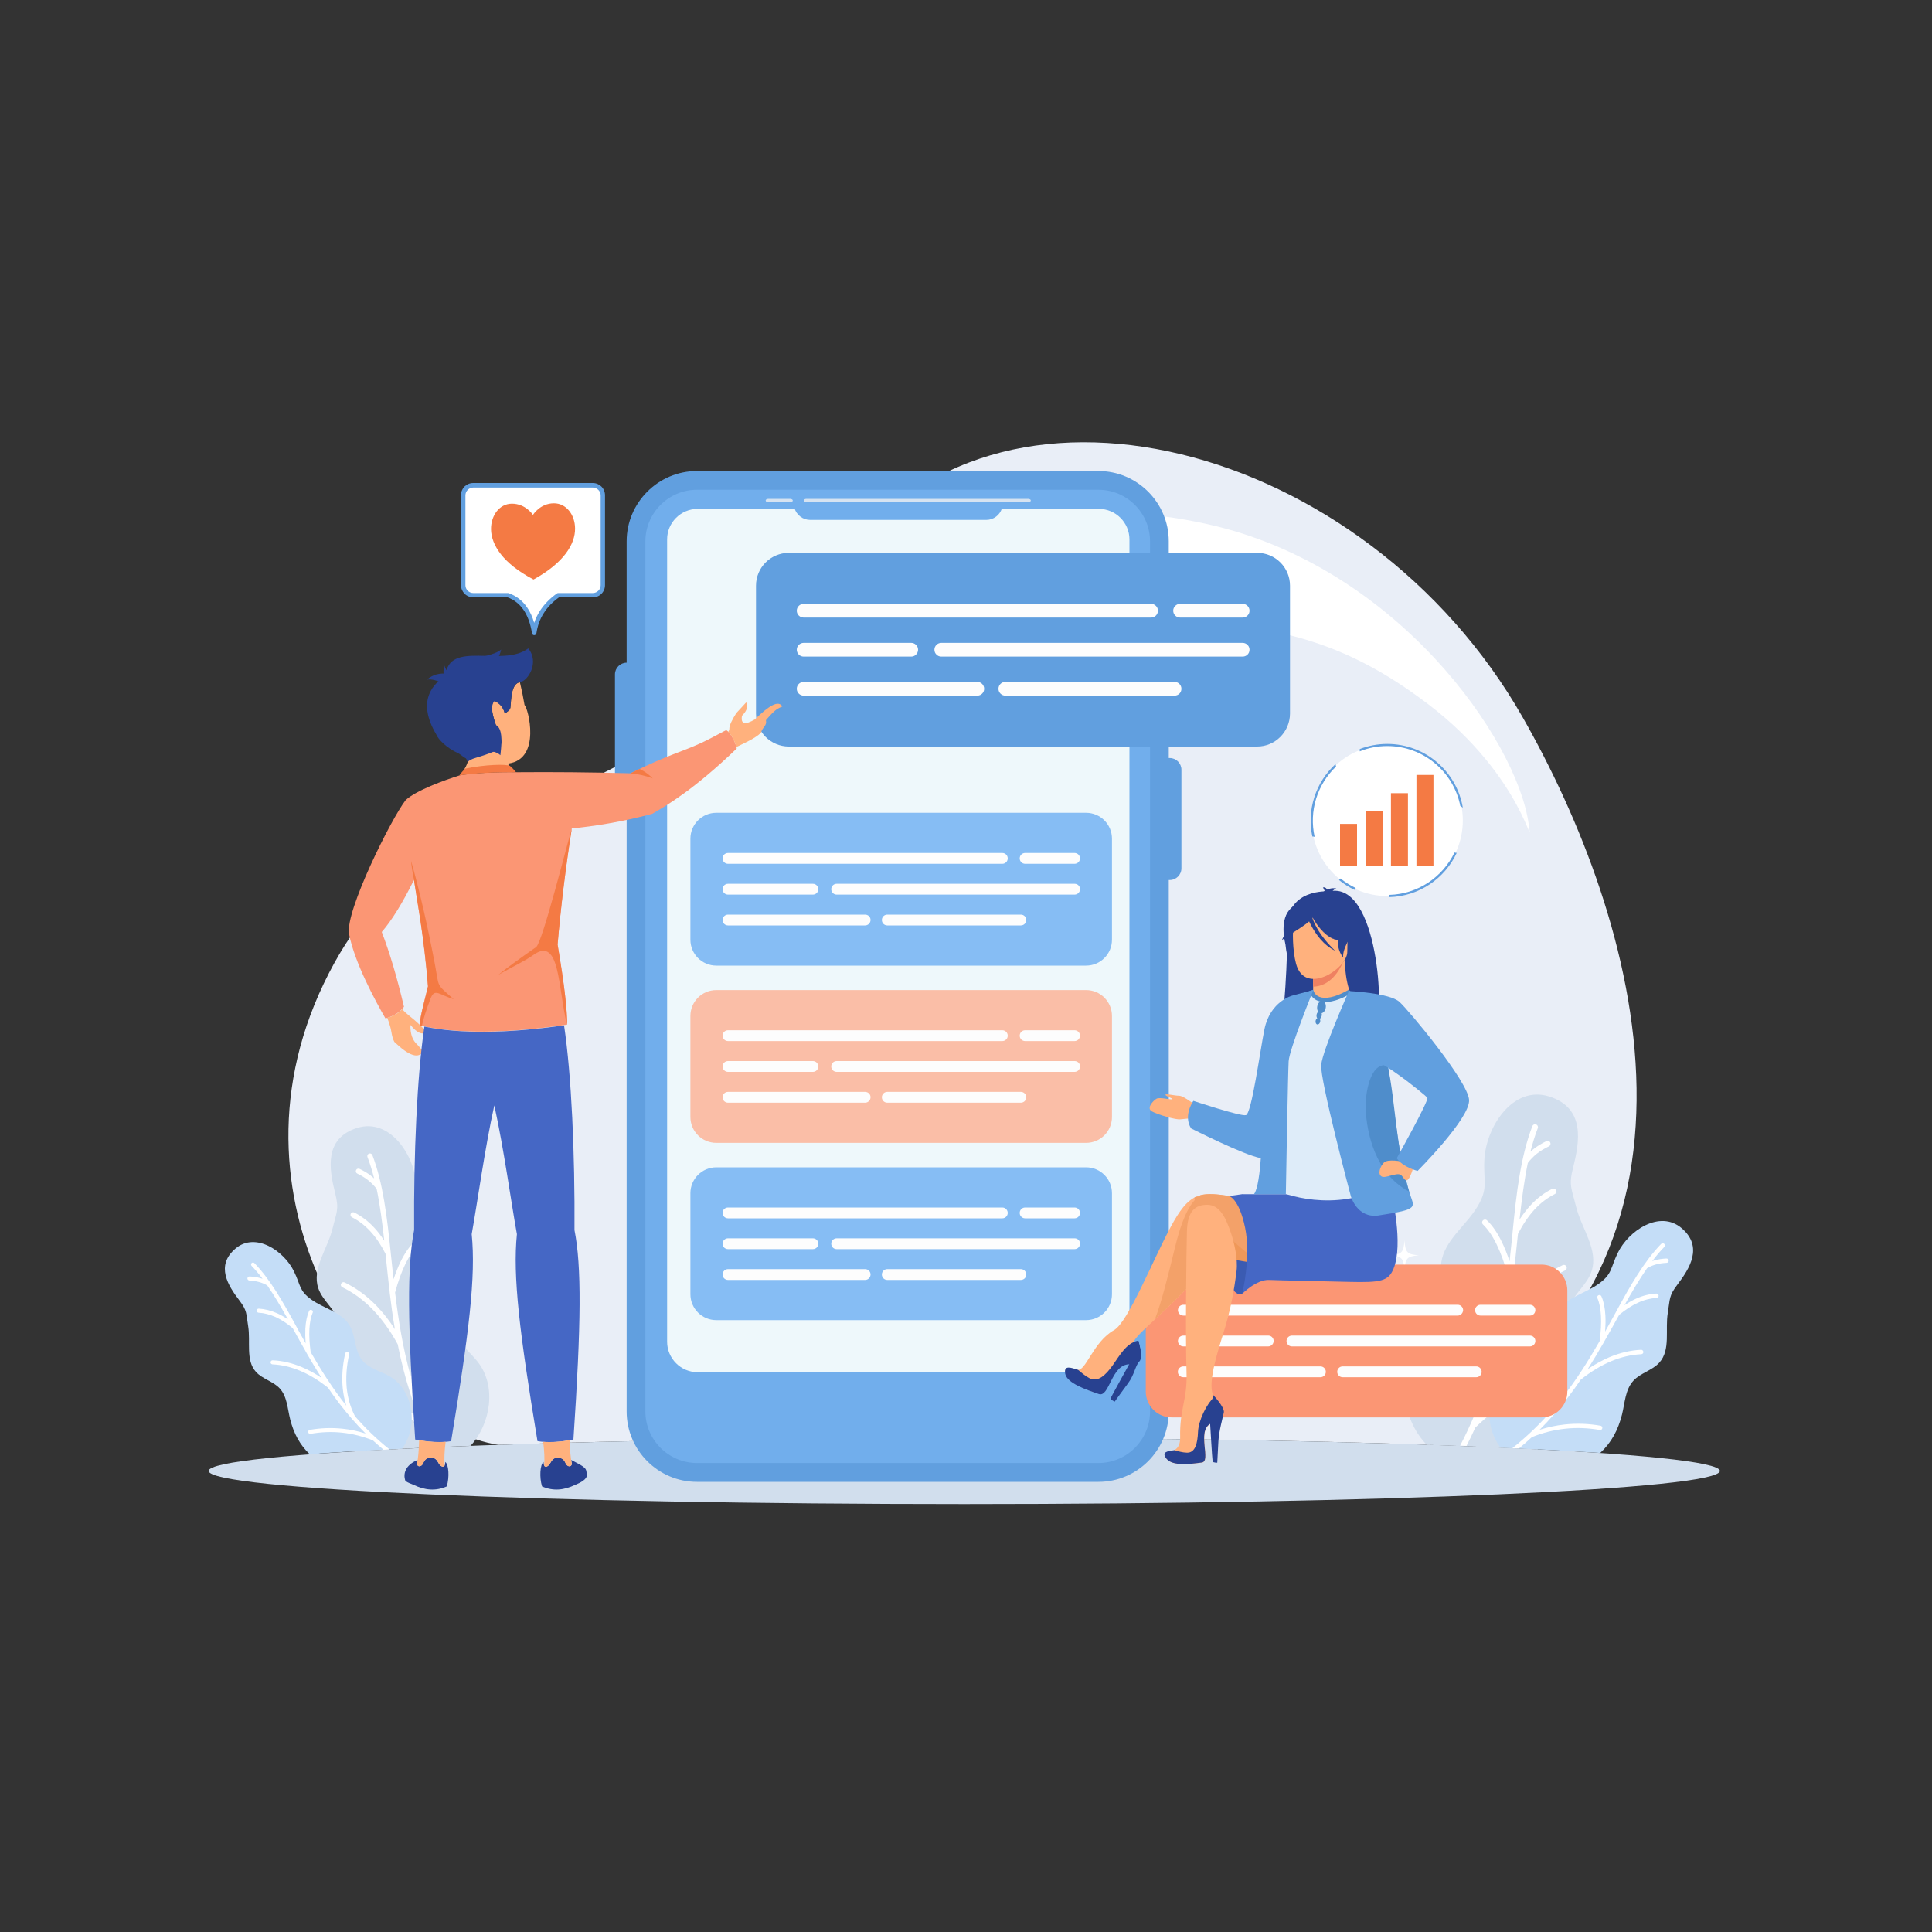
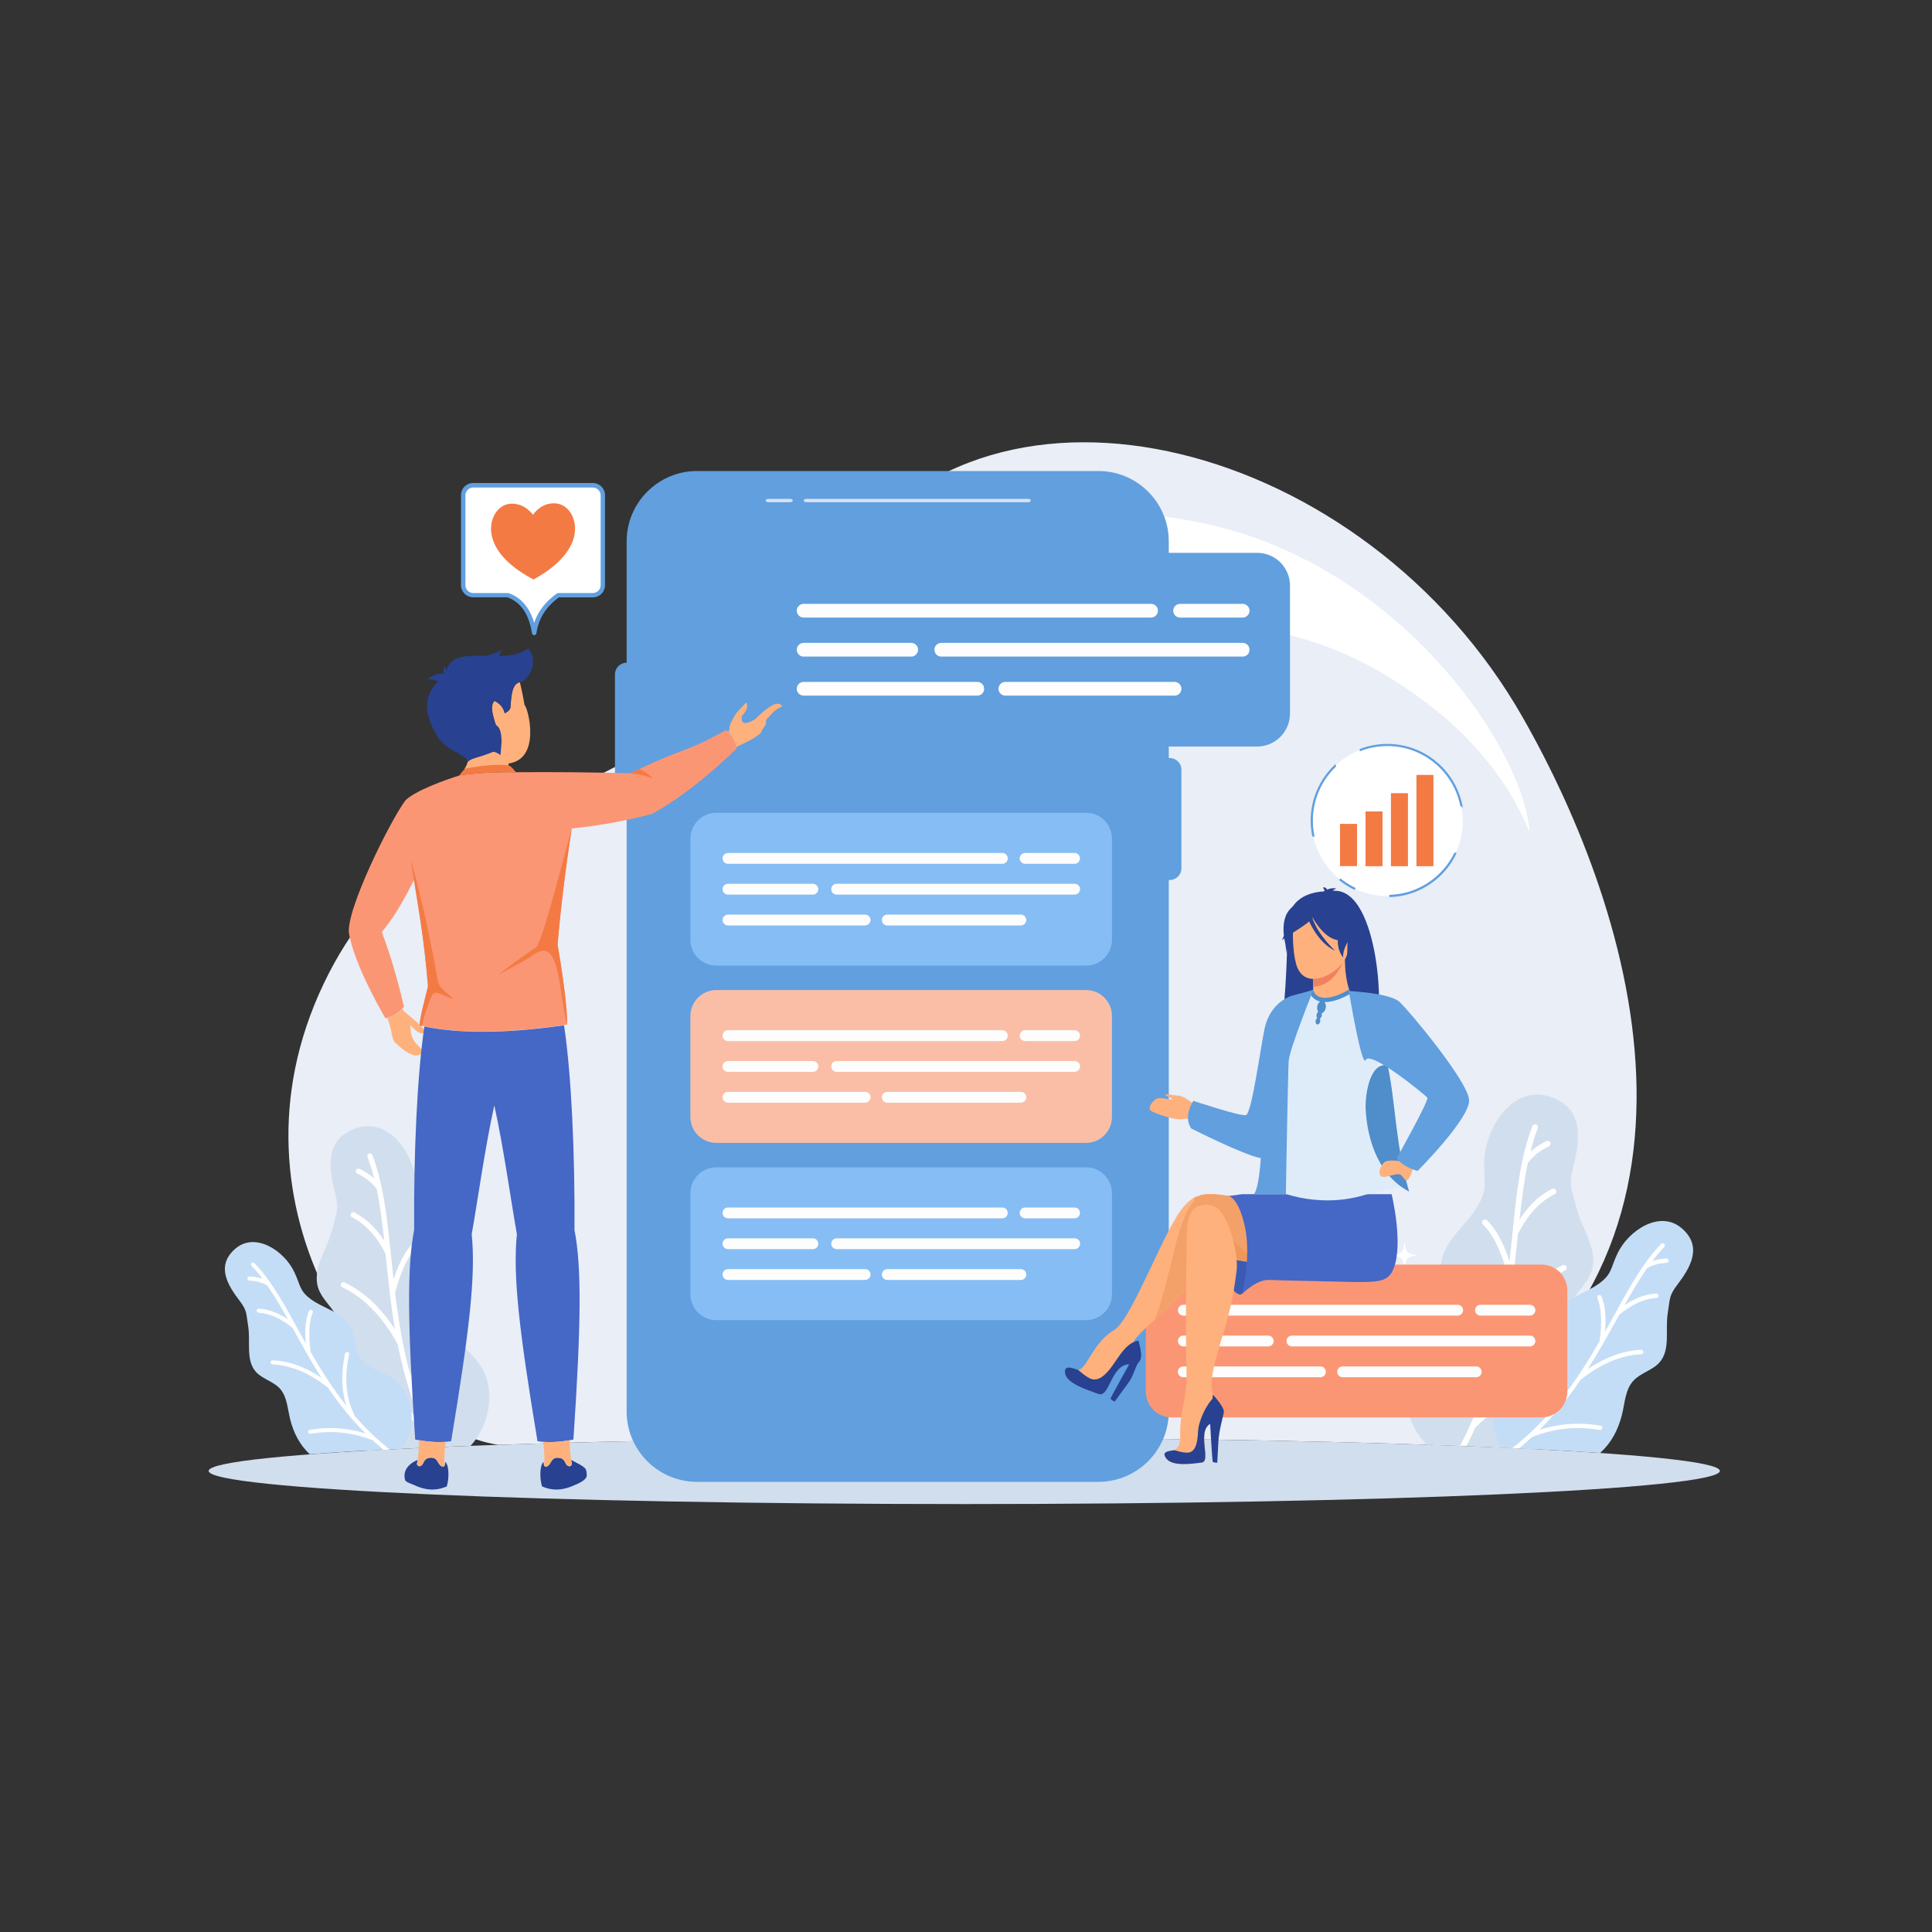
<svg xmlns="http://www.w3.org/2000/svg" enable-background="new 0 0 2000 2000" viewBox="0 0 2000 2000" id="online-survey">
  <rect x="0" y="0" width="2000" height="2000" fill="#333333" stroke="none" />
  <path fill="#e9eef7" fill-rule="evenodd" d="M998.2,1488.4c182,0,349.4,2.7,482.3,7.3c325.2-185.9,212.6-548.2,95.8-753.1    C1413.8,457.3,1029.8,354.8,871,582.4c-215.6,308.9-423.6,201.1-535.8,435.7c-112.3,234.6,58.2,459.5,180.8,477.6    C648.8,1491.1,816.2,1488.4,998.2,1488.4z" clip-rule="evenodd" />
  <path fill="#d1deed" fill-rule="evenodd" d="M998.2,1488.4c432,0,782.2,15.3,782.2,34.3c0,18.9-350.2,34.3-782.2,34.3c-432,0-782.2-15.3-782.2-34.3    C215.9,1503.7,566.2,1488.4,998.2,1488.4z" clip-rule="evenodd" />
  <path fill="#fff" fill-rule="evenodd" d="M1250.5,542.7c195.4,43.5,319.7,223.2,331.9,309.9c5,35.6-4.3-47.7-103.9-123.6    c-89.1-67.8-158.4-80.3-264.4-88.5c-74.9-5.8-153.3-15-147.7-59.7C1070.7,545.6,1124.3,514.6,1250.5,542.7z" clip-rule="evenodd" />
  <path fill="#d1deed" fill-rule="evenodd" d="M494.3,1409.5c-8.9-11.2-21.5-20.4-25.2-34.2c-4.3-16.3,5.2-33.5,2.9-50.2c-3-21-23.2-34.6-34.2-52.8    c-10.8-17.8-5.7-23.8-6.7-44.5c-1.5-31.3-27.1-70.8-61.3-60.2c-34.7,10.8-29,43-22.9,67.3c4.4,17.3,1.5,19.8-2.7,37.1    c-5.1,20.9-21.6,41.1-14.7,61.6c4.3,12.6,16.6,21.1,21.1,33.7c5.1,14.2-1.1,29.6-3.4,44.5c-5,31.4,2.2,57.5,25,83.4    c2.5,2.3,5,4.5,7.6,6.5c31.9-1.8,67.9-3.5,107.3-5l0.3-0.3C508.1,1473.6,514.3,1434.5,494.3,1409.5z" clip-rule="evenodd" />
  <path fill="#fff" fill-rule="evenodd" d="M385.5,1195.8c-0.5-1.4-2.1-2.1-3.5-1.6c-1.4,0.5-2.1,2.1-1.6,3.5c2.7,7.1,5,14.5,6.9,22.2    c-0.8-0.7-1.6-1.4-2.4-2.1c-3.7-3-8-5.6-12.7-7.8c-1.4-0.6-3-0.1-3.6,1.3c-0.6,1.4-0.1,3,1.3,3.6c4.3,2.1,8.2,4.4,11.6,7.2    c3.2,2.6,6,5.5,8.4,8.6c3.5,16.7,5.8,34.8,7.9,53.7c-3.2-4.9-6.6-9.4-10.2-13.3c-6.3-6.8-13.2-12.1-20.8-15.9    c-1.4-0.7-3-0.1-3.7,1.2c-0.7,1.4-0.1,3,1.2,3.7c7,3.5,13.4,8.4,19.2,14.7c5.8,6.3,11,14,15.6,23.1l0.5,5.1    c1.2,11.3,2.4,22.9,3.8,34.8c0,0.1,0,0.2,0,0.3c1.5,12.4,3.2,25,5.4,37.9c-5.9-9.2-12.3-17.2-19.1-24.3    c-10-10.3-21-18.3-32.9-24.1c-1.4-0.7-3-0.1-3.7,1.3c-0.7,1.4-0.1,3,1.3,3.7c11.4,5.5,21.8,13.1,31.4,23    c9.5,9.8,18.2,21.8,25.9,36c3.4,17,7.7,34.4,13.4,51.9l0,0l0,0.1v0c2.8,8.6,5.9,17.3,9.5,25.9c-8.3-7.1-17.1-13.3-26.4-18.5    c-13-7.2-26.9-12.6-41.9-16c-1.5-0.3-2.9,0.6-3.3,2.1c-0.3,1.5,0.6,3,2.1,3.3c14.4,3.3,27.9,8.5,40.4,15.5    c12.4,6.9,23.9,15.6,34.4,26c2.4,5.4,5,10.8,7.8,16.2l6-0.3c-9.7-18.7-17.3-37.3-23.3-55.7c-1-13.4,0.6-26.8,4.8-40.1    c4.3-13.6,11.2-27.1,20.9-40.7c0.9-1.2,0.6-2.9-0.7-3.8c-1.2-0.9-2.9-0.6-3.8,0.7c-10,14.1-17.2,28.2-21.6,42.3    c-2.5,8-4.1,16-4.9,24c-8.2-29.7-12.8-58.8-16.1-86.5c3.2-11.8,6.8-21.7,10.8-29.8c3.9-8.1,8.2-14.3,12.9-18.7    c1.1-1,1.1-2.8,0.1-3.9c-1-1.1-2.8-1.1-3.9-0.1c-5.1,4.9-9.8,11.6-14.1,20.3c-2.6,5.4-5.1,11.6-7.4,18.5    c-0.8-7.3-1.5-14.5-2.3-21.6l-0.6-5.5c0-0.1,0-0.2,0-0.3C400.6,1259.2,396.6,1224.9,385.5,1195.8z" clip-rule="evenodd" />
  <path fill="#c4ddf7" fill-rule="evenodd" d="M402.4,1424.2c-9.5-5.1-21-7.8-27.7-16.4c-7.9-10.1-6.3-24.8-12.9-35.8c-8.3-13.8-26.4-17.3-39.5-26.7    c-12.8-9.2-11-14.9-17.9-29c-10.3-21.4-39.9-41.3-60.6-23.8c-21,17.8-7.5,38.6,4,53.7c8.2,10.8,6.9,13.3,9.1,26.7    c2.6,16.1-2.8,35.1,8,47.2c6.7,7.5,17.9,9.8,24.7,17.2c7.7,8.4,8,21,10.8,32c3.7,14.7,10.1,26.5,20.2,36.1    c27.4-2.1,59.5-4,95.8-5.8c2.8-4,5-8.3,6.7-12.9C431.1,1464.8,423.8,1435.7,402.4,1424.2z" clip-rule="evenodd" />
  <path fill="#fff" fill-rule="evenodd" d="M263.4,1307.6c-0.8-0.8-2.1-0.8-2.9-0.1c-0.8,0.8-0.8,2.1-0.1,2.9c4,4.1,7.8,8.6,11.4,13.4    c-0.8-0.3-1.5-0.5-2.3-0.7c-3.5-1-7.2-1.5-11.2-1.7c-1.1,0-2.1,0.9-2.2,2c0,1.1,0.9,2.1,2,2.2c3.6,0.1,7,0.7,10.2,1.6    c3,0.8,5.8,2,8.4,3.5c7.4,10.6,14.3,22.5,21.4,35.1c-3.7-2.5-7.4-4.6-11-6.2c-6.4-2.9-12.8-4.5-19.2-4.9c-1.1-0.1-2.1,0.8-2.2,2    c-0.1,1.1,0.8,2.1,1.9,2.2c5.9,0.3,11.8,1.9,17.7,4.5c5.9,2.7,11.8,6.5,17.7,11.5l1.9,3.4c4.2,7.5,8.4,15.3,12.9,23.1    c0,0.1,0.1,0.2,0.1,0.2c4.7,8.2,9.7,16.5,15,24.8c-6.8-4.6-13.7-8.4-20.5-11.2c-10-4.2-20.1-6.6-30.1-7c-1.1-0.1-2.1,0.8-2.2,2    c-0.1,1.1,0.8,2.1,2,2.2c9.5,0.4,19.1,2.7,28.7,6.7c9.5,4,19.1,9.8,28.7,17.4c7.4,10.9,15.5,21.7,24.7,32.2l0,0l0,0l0,0    c4.5,5.2,9.3,10.3,14.3,15.3c-7.9-2.5-15.9-4.2-23.9-5c-11.2-1.2-22.5-0.8-33.9,1.2c-1.1,0.2-1.9,1.3-1.7,2.4    c0.2,1.1,1.3,1.9,2.4,1.7c11.1-1.9,22-2.4,32.8-1.2c10.7,1.1,21.2,3.8,31.7,7.9c3.6,3.3,7.4,6.6,11.2,9.8l6.2-0.3    c-13.6-10.9-25.4-22.4-35.8-34.4c-4.7-9-7.5-18.8-8.6-29.4c-1-10.7-0.2-22.2,2.5-34.6c0.2-1.1-0.5-2.2-1.6-2.5    c-1.1-0.2-2.2,0.5-2.5,1.6c-2.8,12.8-3.6,24.7-2.5,35.8c0.6,6.3,1.9,12.4,3.7,18.2c-14.5-18.3-26.3-37.2-36.9-55.5    c-1.2-9.1-1.7-17.1-1.3-24c0.4-6.8,1.5-12.4,3.4-16.9c0.5-1,0-2.3-1.1-2.7c-1-0.5-2.3,0-2.7,1.1c-2.1,4.9-3.4,11-3.8,18.3    c-0.2,4.5-0.1,9.6,0.3,15.1c-2.7-4.9-5.4-9.7-8-14.4l-2-3.7c0-0.1-0.1-0.1-0.1-0.2C292.7,1347.3,279.8,1324.6,263.4,1307.6z" clip-rule="evenodd" />
  <path fill="#d1deed" fill-rule="evenodd" d="M1467.6,1398.9c9.7-12.2,23.4-22.3,27.5-37.3c4.7-17.8-5.7-36.5-3.1-54.7c3.3-22.9,25.3-37.8,37.3-57.6    c11.7-19.4,6.2-25.9,7.3-48.6c1.6-34.2,29.6-77.3,66.9-65.7c37.9,11.8,31.7,47,25,73.5c-4.8,18.9-1.6,21.6,3,40.5    c5.6,22.8,23.6,44.9,16,67.2c-4.6,13.8-18.2,23.1-23,36.8c-5.5,15.5,1.2,32.3,3.7,48.6c5.4,34.3-2.4,62.7-27.2,91    c-3,2.9-6.2,5.5-9.4,7.9c-34.4-1.8-72.8-3.4-114.6-4.8c-0.6-0.6-1.1-1.2-1.7-1.8C1452.5,1468.9,1445.7,1426.2,1467.6,1398.9z" clip-rule="evenodd" />
  <path fill="#fff" fill-rule="evenodd" d="M1586.3,1165.7c0.6-1.5,2.3-2.3,3.9-1.7c1.5,0.6,2.3,2.3,1.7,3.9c-3,7.7-5.4,15.8-7.6,24.3    c0.9-0.8,1.7-1.5,2.7-2.3c4.1-3.3,8.7-6.1,13.8-8.6c1.5-0.7,3.3-0.1,4,1.4c0.7,1.5,0.1,3.3-1.4,4c-4.7,2.2-9,4.8-12.7,7.8    c-3.5,2.8-6.5,6-9.1,9.4c-3.8,18.3-6.3,37.9-8.6,58.6c3.5-5.4,7.2-10.2,11.1-14.5c6.8-7.4,14.4-13.2,22.7-17.3    c1.5-0.7,3.3-0.1,4,1.4c0.7,1.5,0.1,3.3-1.3,4c-7.6,3.8-14.6,9.1-21,16c-6.3,6.9-12,15.3-17.1,25.2l-0.6,5.6    c-1.3,12.3-2.6,25-4.1,37.9c0,0.1,0,0.3,0,0.4c-1.6,13.5-3.5,27.3-5.9,41.3c6.5-10,13.4-18.8,20.9-26.5    c10.9-11.2,22.9-20,35.9-26.3c1.5-0.7,3.3-0.1,4,1.4c0.7,1.5,0.1,3.3-1.4,4c-12.4,6-23.8,14.3-34.2,25.1    c-10.4,10.7-19.8,23.8-28.3,39.2c-3.7,18.6-8.4,37.5-14.6,56.7l0,0l0,0.1l0,0c-3.1,9.4-6.5,18.8-10.3,28.3    c9.1-7.8,18.7-14.5,28.9-20.2c14.2-7.9,29.4-13.7,45.7-17.5c1.6-0.4,3.2,0.6,3.6,2.2c0.4,1.6-0.6,3.2-2.2,3.6    c-15.8,3.7-30.5,9.3-44.1,16.9c-13.5,7.5-26,17-37.5,28.4c-2.8,6.3-5.9,12.6-9.1,18.9l-6.6-0.3c10.9-20.8,19.4-41.5,26.1-62    c1.1-14.6-0.6-29.2-5.2-43.8c-4.6-14.8-12.2-29.6-22.8-44.5c-1-1.3-0.6-3.2,0.7-4.2c1.3-1,3.2-0.6,4.2,0.7    c10.9,15.4,18.7,30.7,23.6,46.1c2.8,8.7,4.5,17.5,5.3,26.2c9-32.4,14-64.1,17.6-94.4c-3.5-12.8-7.4-23.7-11.8-32.6    c-4.3-8.8-9-15.6-14-20.4c-1.2-1.1-1.3-3-0.1-4.2c1.1-1.2,3-1.3,4.2-0.1c5.6,5.3,10.7,12.7,15.3,22.2c2.9,5.9,5.6,12.6,8.1,20.2    c0.9-8,1.7-15.9,2.5-23.6l0.6-6c0-0.1,0-0.2,0-0.3C1569.8,1234.9,1574.1,1197.5,1586.3,1165.7z" clip-rule="evenodd" />
-   <path fill="#c4ddf7" fill-rule="evenodd" d="M1567.8,1414.9c10.4-5.6,22.9-8.6,30.2-17.9c8.6-11,6.8-27.1,14-39c9.1-15,28.9-18.8,43.1-29.1    c13.9-10,12-16.2,19.5-31.7c11.2-23.3,43.5-45,66.1-25.9c22.9,19.4,8.2,42.1-4.3,58.6c-8.9,11.7-7.5,14.5-9.9,29.1    c-2.9,17.6,3.1,38.3-8.7,51.5c-7.3,8.2-19.5,10.7-26.9,18.8c-8.5,9.2-8.8,22.9-11.8,35c-4.1,16.3-11.2,29.3-22.6,39.8    c-29.9-2-64.6-3.9-103.3-5.6c-3.4-4.6-6.2-9.8-8.1-15.2C1536.5,1459.3,1544.4,1427.5,1567.8,1414.9z" clip-rule="evenodd" />
+   <path fill="#c4ddf7" fill-rule="evenodd" d="M1567.8,1414.9c10.4-5.6,22.9-8.6,30.2-17.9c8.6-11,6.8-27.1,14-39c9.1-15,28.9-18.8,43.1-29.1    c13.9-10,12-16.2,19.5-31.7c11.2-23.3,43.5-45,66.1-25.9c22.9,19.4,8.2,42.1-4.3,58.6c-8.9,11.7-7.5,14.5-9.9,29.1    c-2.9,17.6,3.1,38.3-8.7,51.5c-7.3,8.2-19.5,10.7-26.9,18.8c-8.5,9.2-8.8,22.9-11.8,35c-4.1,16.3-11.2,29.3-22.6,39.8    c-29.9-2-64.6-3.9-103.3-5.6C1536.5,1459.3,1544.4,1427.5,1567.8,1414.9z" clip-rule="evenodd" />
  <path fill="#fff" fill-rule="evenodd" d="M1719.6 1287.7c.9-.9 2.3-.9 3.2-.1.9.9.9 2.3.1 3.2-4.4 4.5-8.5 9.4-12.5 14.7.8-.3 1.7-.5 2.5-.8 3.8-1.1 7.9-1.7 12.2-1.9 1.2 0 2.3.9 2.3 2.2 0 1.2-.9 2.3-2.2 2.3-4 .2-7.7.7-11.1 1.7-3.3.9-6.3 2.2-9.1 3.9-8.1 11.6-15.6 24.5-23.4 38.3 4-2.7 8-5 12-6.8 7-3.2 14-4.9 21-5.3 1.2-.1 2.3.9 2.4 2.1.1 1.2-.9 2.3-2.1 2.4-6.4.4-12.9 2-19.3 5-6.4 2.9-12.9 7.1-19.4 12.5l-2.1 3.7c-4.5 8.2-9.2 16.7-14.1 25.2 0 .1-.1.2-.1.2-5.1 8.9-10.5 18-16.3 27.1 7.5-5 14.9-9.1 22.4-12.3 10.9-4.6 21.9-7.2 32.8-7.7 1.2-.1 2.3.9 2.4 2.2.1 1.3-.9 2.3-2.2 2.4-10.4.5-20.8 2.9-31.3 7.3-10.4 4.4-20.9 10.7-31.3 19-8.1 11.9-17 23.7-27 35.2l0 0 0 0 0 0c-4.9 5.6-10.1 11.2-15.6 16.7 8.6-2.7 17.3-4.6 26.1-5.5 12.2-1.3 24.6-.9 37 1.3 1.2.2 2.1 1.4 1.8 2.6-.2 1.2-1.4 2.1-2.6 1.8-12.1-2.1-24-2.6-35.7-1.3-11.6 1.2-23.2 4.1-34.6 8.7-4.3 4-8.7 7.8-13.4 11.7l-6.8-.3c15.3-12.1 28.6-25.1 40.3-38.5 5.1-9.8 8.2-20.5 9.4-32 1.1-11.7.2-24.3-2.7-37.7-.3-1.2.5-2.4 1.7-2.7 1.2-.3 2.4.5 2.7 1.7 3 13.9 4 27 2.8 39.1-.7 6.9-2 13.5-4.1 19.9 15.9-19.9 28.7-40.5 40.2-60.5 1.4-10 1.8-18.7 1.4-26.2-.4-7.4-1.6-13.6-3.7-18.4-.5-1.1 0-2.5 1.2-3 1.1-.5 2.5 0 3 1.2 2.3 5.3 3.7 12 4.1 20 .3 5 .1 10.4-.3 16.5 3-5.3 5.9-10.6 8.7-15.7l2.2-4c0-.1.1-.1.1-.2C1687.6 1331 1701.7 1306.2 1719.6 1287.7zM941.4 667.9c-2.8 38.4-8.5 43.7-45.1 46.7 36.6 3 42.3 8.3 45.1 46.7 2.8-38.4 8.5-43.7 45.1-46.7C949.9 711.6 944.2 706.3 941.4 667.9L941.4 667.9zM1090.3 769.3c-1.5 20.5-4.5 23.3-24.1 24.9 19.6 1.6 22.6 4.4 24.1 24.9 1.5-20.5 4.5-23.3 24.1-24.9C1094.8 792.6 1091.8 789.8 1090.3 769.3L1090.3 769.3zM1025.1 611.4c-1.5 20.8-4.6 23.6-24.4 25.2 19.8 1.6 22.9 4.5 24.4 25.2 1.5-20.8 4.6-23.6 24.4-25.2C1029.7 635 1026.6 632.2 1025.1 611.4zM887.4 1297.9c2.3 31.1 6.9 35.4 36.5 37.8-29.7 2.4-34.3 6.7-36.5 37.8-2.3-31.1-6.9-35.4-36.5-37.8C880.5 1333.3 885.1 1329.1 887.4 1297.9L887.4 1297.9zM766.7 1380c1.2 16.6 3.7 18.9 19.5 20.2-15.8 1.3-18.3 3.6-19.5 20.2-1.2-16.6-3.7-18.9-19.5-20.2C763.1 1398.9 765.5 1396.6 766.7 1380L766.7 1380zM819.6 1252.1c1.2 16.8 3.7 19.2 19.8 20.5-16 1.3-18.5 3.6-19.8 20.5-1.2-16.8-3.7-19.2-19.8-20.5C815.9 1271.3 818.4 1268.9 819.6 1252.1zM1361.5 1221.2c-1.7 23.8-5.3 27.1-28 29 22.7 1.8 26.2 5.1 28 29 1.7-23.8 5.3-27.1 28-29C1366.8 1248.3 1363.3 1245 1361.5 1221.2L1361.5 1221.2zM1453.9 1284c-.9 12.7-2.8 14.5-14.9 15.5 12.1 1 14 2.7 14.9 15.5.9-12.7 2.8-14.5 14.9-15.5C1456.7 1298.5 1454.8 1296.8 1453.9 1284L1453.9 1284zM1413.4 1186.1c-.9 12.9-2.8 14.7-15.1 15.7 12.3 1 14.2 2.8 15.1 15.7.9-12.9 2.8-14.7 15.1-15.7C1416.3 1200.8 1414.4 1199 1413.4 1186.1z" clip-rule="evenodd" />
  <g>
    <path fill="#619fdf" fill-rule="evenodd" d="M1137.1,487.6H721.5c-40.1,0-72.8,32.7-72.8,72.8V686h0l0,0c-6.6,0-12.1,5.4-12.1,12.1v102.2    c0,6.6,5.4,12.1,12.1,12.1l0,0h0v648.8c0,40.1,32.7,72.8,72.8,72.8h415.6c40.1,0,72.8-32.7,72.8-72.8V911c0.3,0,0.7,0,1,0l0,0    c6.6,0,12.1-5.4,12.1-12.1V796.8c0-6.6-5.4-12.1-12.1-12.1l0,0c-0.3,0-0.7,0-1,0v-34.8c0.3,0,0.7,0,1,0l0,0    c6.6,0,12.1-5.4,12.1-12.1V635.7c0-6.6-5.4-12.1-12.1-12.1l0,0c-0.3,0-0.7,0-1,0v-63.3C1209.9,520.3,1177.2,487.6,1137.1,487.6z" clip-rule="evenodd" />
-     <path fill="#71aeec" fill-rule="evenodd" d="M1137.1,507H721.5c-29.4,0-53.4,24-53.4,53.4v900.7c0,29.4,24,53.4,53.4,53.4h415.6c29.4,0,53.4-24,53.4-53.4    V560.4C1190.5,531,1166.5,507,1137.1,507z" clip-rule="evenodd" />
-     <path fill="#eef8fb" fill-rule="evenodd" d="M1137.7,526.8c-136.3,0-279.3,0-415.6,0c-17.3,0-31.5,14.2-31.5,31.5V1389c0,17.3,14.2,31.5,31.5,31.5h415.6    c17.3,0,31.5-14.2,31.5-31.5V558.3C1169.1,541,1155,526.8,1137.7,526.8z" clip-rule="evenodd" />
    <path fill="#d6e3f1" fill-rule="evenodd" d="M834.8,516.4h229.5c1.6,0,2.8,0.8,2.8,1.7v0c0,1-1.3,1.8-2.8,1.8H834.8c-1.6,0-2.8-0.8-2.8-1.8v0    C832,517.2,833.3,516.4,834.8,516.4L834.8,516.4z M817.9,516.4h-22.5c-1.6,0-2.8,0.8-2.8,1.7v0c0,1,1.3,1.8,2.8,1.8h22.5    c1.6,0,2.8-0.8,2.8-1.8v0C820.7,517.2,819.4,516.4,817.9,516.4z" clip-rule="evenodd" />
-     <path fill="#71aeec" fill-rule="evenodd" d="M1037.2,526.2H822.5c2.1,6.9,8.6,12,16.2,12H1021C1028.6,538.2,1035.1,533.1,1037.2,526.2z" clip-rule="evenodd" />
  </g>
  <g>
    <path fill="#fb9674" fill-rule="evenodd" d="M1595.7,1467.3c-87.9,0-223.7,0-382.8,0c-14.8,0-26.8-12-26.8-26.8l0-104.6c0-14.8,12-26.8,26.8-26.8h382.8    c14.8,0,26.8,12,26.8,26.8v104.6C1622.5,1455.3,1610.5,1467.3,1595.7,1467.3z" clip-rule="evenodd" />
    <path fill="#fdfdfd" fill-rule="evenodd" d="M1583.8,1361.9h-51.2c-3.1,0-5.6-2.5-5.6-5.6c0-3.1,2.5-5.6,5.6-5.6l51.2,0c3.1,0,5.6,2.5,5.6,5.6    C1589.4,1359.4,1586.9,1361.9,1583.8,1361.9L1583.8,1361.9z M1366.9,1425.7h-142c-3.1,0-5.6-2.5-5.6-5.6c0-3.1,2.5-5.6,5.6-5.6    h142c3.1,0,5.6,2.5,5.6,5.6C1372.5,1423.2,1370,1425.7,1366.9,1425.7L1366.9,1425.7z M1528.2,1425.7h-138.3    c-3.1,0-5.6-2.5-5.6-5.6c0-3.1,2.5-5.6,5.6-5.6h138.3c3.1,0,5.6,2.5,5.6,5.6C1533.8,1423.2,1531.3,1425.7,1528.2,1425.7    L1528.2,1425.7z M1312.9,1393.8h-87.9c-3.1,0-5.6-2.5-5.6-5.6c0-3.1,2.5-5.6,5.6-5.6h87.9c3.1,0,5.6,2.5,5.6,5.6    C1318.4,1391.3,1315.9,1393.8,1312.9,1393.8L1312.9,1393.8z M1583.8,1393.8h-246.4c-3.1,0-5.6-2.5-5.6-5.6c0-3.1,2.5-5.6,5.6-5.6    h246.4c3.1,0,5.6,2.5,5.6,5.6C1589.4,1391.3,1586.9,1393.8,1583.8,1393.8L1583.8,1393.8z M1509,1361.9h-284    c-3.1,0-5.6-2.5-5.6-5.6c0-3.1,2.5-5.6,5.6-5.6l284,0c3.1,0,5.6,2.5,5.6,5.6C1514.5,1359.4,1512,1361.9,1509,1361.9z" clip-rule="evenodd" />
  </g>
  <g>
    <path fill="#619fdf" fill-rule="evenodd" d="M1301.4,772.8c-111.4,0-283.3,0-484.8,0c-18.8,0-34-15.2-34-34l0-132.5c0-18.8,15.2-34,34-34h484.8    c18.8,0,34,15.2,34,34v132.4C1335.3,757.6,1320.1,772.8,1301.4,772.8z" clip-rule="evenodd" />
    <path fill="#fdfdfd" fill-rule="evenodd" d="M1286.4,639.3h-64.8c-3.9,0-7.1-3.2-7.1-7.1c0-3.9,3.2-7.1,7.1-7.1l64.8,0c3.9,0,7.1,3.2,7.1,7.1    C1293.5,636.1,1290.3,639.3,1286.4,639.3L1286.4,639.3z M1011.7,720.1H831.9c-3.9,0-7.1-3.2-7.1-7.1c0-3.9,3.2-7.1,7.1-7.1h179.8    c3.9,0,7.1,3.2,7.1,7.1C1018.8,717,1015.6,720.1,1011.7,720.1L1011.7,720.1z M1215.9,720.1h-175.2c-3.9,0-7.1-3.2-7.1-7.1    c0-3.9,3.2-7.1,7.1-7.1h175.2c3.9,0,7.1,3.2,7.1,7.1C1223,717,1219.8,720.1,1215.9,720.1L1215.9,720.1z M943.3,679.7H831.9    c-3.9,0-7.1-3.2-7.1-7.1c0-3.9,3.2-7.1,7.1-7.1h111.4c3.9,0,7.1,3.2,7.1,7.1C950.3,676.6,947.2,679.7,943.3,679.7L943.3,679.7z     M1286.4,679.7h-312c-3.9,0-7.1-3.2-7.1-7.1c0-3.9,3.2-7.1,7.1-7.1h312c3.9,0,7.1,3.2,7.1,7.1    C1293.5,676.6,1290.3,679.7,1286.4,679.7L1286.4,679.7z M1191.6,639.3H831.9c-3.9,0-7.1-3.2-7.1-7.1c0-3.9,3.2-7.1,7.1-7.1    l359.7,0c3.9,0,7.1,3.2,7.1,7.1C1198.7,636.1,1195.5,639.3,1191.6,639.3z" clip-rule="evenodd" />
  </g>
  <g>
    <path fill="#86bdf4" fill-rule="evenodd" d="M1124.3,999.6c-87.9,0-223.7,0-382.8,0c-14.8,0-26.8-12-26.8-26.8l0-104.6c0-14.8,12-26.8,26.8-26.8h382.8    c14.8,0,26.8,12,26.8,26.8v104.6C1151.1,987.6,1139.1,999.6,1124.3,999.6z" clip-rule="evenodd" />
    <path fill="#fdfdfd" fill-rule="evenodd" d="M1112.4,894.2h-51.2c-3.1,0-5.6-2.5-5.6-5.6c0-3.1,2.5-5.6,5.6-5.6l51.2,0c3.1,0,5.6,2.5,5.6,5.6    C1118,891.7,1115.5,894.2,1112.4,894.2L1112.4,894.2z M895.6,958h-142c-3.1,0-5.6-2.5-5.6-5.6c0-3.1,2.5-5.6,5.6-5.6h142    c3.1,0,5.6,2.5,5.6,5.6C901.1,955.5,898.6,958,895.6,958L895.6,958z M1056.8,958H918.5c-3.1,0-5.6-2.5-5.6-5.6    c0-3.1,2.5-5.6,5.6-5.6h138.3c3.1,0,5.6,2.5,5.6,5.6C1062.4,955.5,1059.9,958,1056.8,958L1056.8,958z M841.5,926.1h-87.9    c-3.1,0-5.6-2.5-5.6-5.6c0-3.1,2.5-5.6,5.6-5.6h87.9c3.1,0,5.6,2.5,5.6,5.6C847.1,923.6,844.6,926.1,841.5,926.1L841.5,926.1z     M1112.4,926.1H866.1c-3.1,0-5.6-2.5-5.6-5.6c0-3.1,2.5-5.6,5.6-5.6h246.4c3.1,0,5.6,2.5,5.6,5.6    C1118,923.6,1115.5,926.1,1112.4,926.1L1112.4,926.1z M1037.6,894.2h-284c-3.1,0-5.6-2.5-5.6-5.6c0-3.1,2.5-5.6,5.6-5.6l284,0    c3.1,0,5.6,2.5,5.6,5.6C1043.2,891.7,1040.7,894.2,1037.6,894.2z" clip-rule="evenodd" />
  </g>
  <g>
    <path fill="#fabea7" fill-rule="evenodd" d="M1124.3,1183.1c-87.9,0-223.7,0-382.8,0c-14.8,0-26.8-12-26.8-26.8l0-104.6c0-14.8,12-26.8,26.8-26.8h382.8    c14.8,0,26.8,12,26.8,26.8v104.6C1151.1,1171.1,1139.1,1183.1,1124.3,1183.1z" clip-rule="evenodd" />
    <path fill="#fdfdfd" fill-rule="evenodd" d="M1112.4,1077.7h-51.2c-3.1,0-5.6-2.5-5.6-5.6c0-3.1,2.5-5.6,5.6-5.6l51.2,0c3.1,0,5.6,2.5,5.6,5.6    C1118,1075.2,1115.5,1077.7,1112.4,1077.7L1112.4,1077.7z M895.6,1141.5h-142c-3.1,0-5.6-2.5-5.6-5.6c0-3.1,2.5-5.6,5.6-5.6h142    c3.1,0,5.6,2.5,5.6,5.6C901.1,1139,898.6,1141.5,895.6,1141.5L895.6,1141.5z M1056.8,1141.5H918.5c-3.1,0-5.6-2.5-5.6-5.6    c0-3.1,2.5-5.6,5.6-5.6h138.3c3.1,0,5.6,2.5,5.6,5.6C1062.4,1139,1059.9,1141.5,1056.8,1141.5L1056.8,1141.5z M841.5,1109.6h-87.9    c-3.1,0-5.6-2.5-5.6-5.6c0-3.1,2.5-5.6,5.6-5.6h87.9c3.1,0,5.6,2.5,5.6,5.6C847.1,1107.1,844.6,1109.6,841.5,1109.6L841.5,1109.6z     M1112.4,1109.6H866.1c-3.1,0-5.6-2.5-5.6-5.6c0-3.1,2.5-5.6,5.6-5.6h246.4c3.1,0,5.6,2.5,5.6,5.6    C1118,1107.1,1115.5,1109.6,1112.4,1109.6L1112.4,1109.6z M1037.6,1077.7h-284c-3.1,0-5.6-2.5-5.6-5.6c0-3.1,2.5-5.6,5.6-5.6    l284,0c3.1,0,5.6,2.5,5.6,5.6C1043.2,1075.2,1040.7,1077.7,1037.6,1077.7z" clip-rule="evenodd" />
  </g>
  <g>
    <path fill="#86bdf4" fill-rule="evenodd" d="M1124.3,1366.6c-87.9,0-223.7,0-382.8,0c-14.8,0-26.8-12-26.8-26.8l0-104.6c0-14.8,12-26.8,26.8-26.8h382.8    c14.8,0,26.8,12,26.8,26.8v104.6C1151.1,1354.6,1139.1,1366.6,1124.3,1366.6z" clip-rule="evenodd" />
    <path fill="#fdfdfd" fill-rule="evenodd" d="M1112.4,1261.2h-51.2c-3.1,0-5.6-2.5-5.6-5.6c0-3.1,2.5-5.6,5.6-5.6l51.2,0c3.1,0,5.6,2.5,5.6,5.6    C1118,1258.7,1115.5,1261.2,1112.4,1261.2L1112.4,1261.2z M895.6,1325h-142c-3.1,0-5.6-2.5-5.6-5.6c0-3.1,2.5-5.6,5.6-5.6h142    c3.1,0,5.6,2.5,5.6,5.6C901.1,1322.5,898.6,1325,895.6,1325L895.6,1325z M1056.8,1325H918.5c-3.1,0-5.6-2.5-5.6-5.6    c0-3.1,2.5-5.6,5.6-5.6h138.3c3.1,0,5.6,2.5,5.6,5.6C1062.4,1322.5,1059.9,1325,1056.8,1325L1056.8,1325z M841.5,1293.1h-87.9    c-3.1,0-5.6-2.5-5.6-5.6c0-3.1,2.5-5.6,5.6-5.6h87.9c3.1,0,5.6,2.5,5.6,5.6C847.1,1290.6,844.6,1293.1,841.5,1293.1L841.5,1293.1z     M1112.4,1293.1H866.1c-3.1,0-5.6-2.5-5.6-5.6c0-3.1,2.5-5.6,5.6-5.6h246.4c3.1,0,5.6,2.5,5.6,5.6    C1118,1290.6,1115.5,1293.1,1112.4,1293.1L1112.4,1293.1z M1037.6,1261.2h-284c-3.1,0-5.6-2.5-5.6-5.6c0-3.1,2.5-5.6,5.6-5.6    l284,0c3.1,0,5.6,2.5,5.6,5.6C1043.2,1258.7,1040.7,1261.2,1037.6,1261.2z" clip-rule="evenodd" />
  </g>
  <g>
    <path fill="#ffb17d" fill-rule="evenodd" d="M526.4,793.7c-3.9-1.8-24.9-1.4-45.9,2.9c2.3-3.4,4-7.9,5.3-13.3c37.5-5.6,33.8-14.9,32.5-19.1    c-7.6-20.1-12.1-32.9-6.7-38.9c2.8,1.3,8.7,4.4,11,13.2c2.4-1.4,5.4-3.3,5.8-6c0.9-8,0.6-24.8,9.8-26.2c1.8,7.4,3.4,15.2,4.8,23.5    c3.7,3,17.6,56-16.7,60.6L526.4,793.7z" clip-rule="evenodd" />
    <path fill="#284190" fill-rule="evenodd" d="M518.3,764.1c1.4,4.2-5.5,13.4-33.2,21.9c-4.2-0.6-7.5-4.8-11.3-6.5c-11.4-5.2-20.2-14.2-22-18.9    c-21.9-36.6-1.5-54.2,9.5-60.8c2.4-38,59.4-8.5,85.5-28.6c11.9,14.3-0.2,34-8.7,35c-9.2,1.4-8.9,18.2-9.8,26.2    c-0.4,2.7-3.4,4.6-5.8,6c-1.6-6.3-4.8-9.1-7.6-11c-2.4-1.6-3.1-2.5-4.4,0.3C507.3,734.4,511.5,746,518.3,764.1z" clip-rule="evenodd" />
    <path fill="#284190" fill-rule="evenodd" d="M461.8,708.8c4-4.4,4.6-8.1,1.8-11.2c-8.6-1.2-15.7,0.8-21.6,5.9C446.2,702.6,452.8,704.3,461.8,708.8z" clip-rule="evenodd" />
    <path fill="#284190" fill-rule="evenodd" d="M469.1 701.3c-2 3.9-4.4 5.3-7.2 4.2-3.1-5.6-3.6-11.1-1.7-16.4C460.6 692.2 463.6 696.2 469.1 701.3zM470.7 683.5c-.3 10.3 5 16.3 15.8 18.1 18.8-6.5 29.6-16.2 32.3-29.2C512.4 677.8 496.3 681.5 470.7 683.5zM467.2 772.4c1.9-10.6 9.9-15.9 24.2-15.9 31.9-20.2 28.4 8.2 26.6 25.3C510.8 775 499.7 778.8 467.2 772.4z" clip-rule="evenodd" />
    <path fill="#284190" fill-rule="evenodd" d="M511.8,777.8c-2.6-5.1-7.9-6.8-16-5c-21.7-6.5-15.5,7.5-11.6,16.2C487.3,784.6,494.2,785.1,511.8,777.8z" clip-rule="evenodd" />
    <path fill="#fb9674" fill-rule="evenodd" d="M420,828.2c10.4-9.7,39.4-20.5,56.7-25.8c18.1-2.4,37.8-3.4,59.2-3c36.2-0.3,75.1,0,116.7,1.1    c41.1-20,52-21.7,72.8-31.2c6.2-2.8,17.3-8.7,26.3-13.5c4.1,2.1,9.3,11.2,11,19c-43.7,42-71.7,58.6-87.6,67.7    c-30.9,8.3-60.5,12.9-83.2,15.1c-6.5,41.5-11.4,81.6-14.7,120.1c6.9,40.6,10.1,68.3,9.8,83c-63.5,9.4-114.4,9.6-152.8,0.8    c1.1-11.6,5.9-28,8.8-40.5c-4.2-52.1-10.9-86-14.5-110c-11.8,23.8-22.9,41.8-33.3,53.8c8.1,21,15.8,46.8,23,77.4    c-4.5,5.9-10.9,9.9-19.2,12c-10.1-17.5-32-57.6-37.7-87.5C357.3,942.9,405.3,847,420,828.2z" clip-rule="evenodd" />
    <path fill="#f47a44" fill-rule="evenodd" d="M481.5,795.7c-2.1,2-4.2,4.4-6.1,7.2l1.3-0.4c17.6-2.3,36.7-3.3,57.5-3c-2.1-2.7-4.3-5-6.4-6.7    C523.9,790.9,502.7,791.3,481.5,795.7z" clip-rule="evenodd" />
    <path fill="#ffb17d" fill-rule="evenodd" d="M762.3 773.3c10.9-5.3 19.3-9 25.3-14.6 2.2-6.9 6.4-7.1 5.3-13.2 10-11.8 12.3-12 17-14.2-4.1-6.6-13.4-1.3-28.6 13.5-10.3 6-14.7 4.8-13.2-3.9 6.2-6 6.1-11 4.3-13.8-.8.8-4.2 4.8-10.2 11.1-4.3 6.7-7.4 13-7.2 16.4-.1 1.2-.5 2.1-1.1 3C757.1 760.7 760.7 767.3 762.3 773.3zM416.4 1044.6c4.4 5.4 9.7 8.2 17.9 16.1l-.1.9 1.3.3c1.9 1.8 3.8 3.9 6 6.3-4.3 3.5-9.8 1.1-16.6-7.2-.3 9.2 2.1 16 7.2 20.5 2.5 2.9 4.6 5.1 6.1 6.7-4.8 8.2-14.8 5-30-9.7-3-5.7-2.7-11.3-4.5-16.5-.7-2.6-1.5-5.2-2.8-8.3C407.2 1051.9 412.4 1048.9 416.4 1044.6L416.4 1044.6z" clip-rule="evenodd" />
    <path fill="#4567c5" fill-rule="evenodd" d="M439.3,1062.7c-7.6,51.4-11.1,132.5-10.6,210.7c-7.3,37.1-6.9,96.4,1.1,216.8c14.3,2.9,26.7,3.4,37.2,1.7    c18.6-112.3,25.7-170.8,21.3-214.3c5.7-31.3,13.5-88.6,23.4-133.3c9.9,44.7,17.7,102.1,23.4,133.3c-4.4,43.5,2.7,102,21.3,214.3    c10.5,1.7,22.9,1.2,37.2-1.7c8.1-120.3,8.5-179.6,1.1-216.8c0.5-78.9-3.1-160.7-10.8-212C524.5,1069.9,476.4,1070.3,439.3,1062.7z    " clip-rule="evenodd" />
    <path fill="#284190" fill-rule="evenodd" d="M562.6 1513.4c-3.5 2.8-4.4 15.6-1.5 25.3 11.7 5.2 23 3.8 34.1-1.5 5.6-2.2 12.4-5.9 12.2-9.9-.3-7.7-.4-7.8-16.1-16 .2 1.6.5 3 .8 4.3v0c-.7 1.8-2.1 3.2-4.7 1.5-2.9-1.9-1.9-8-10.1-8.1-6.8-.1-6.8 6.4-10.1 8.5C563.5 1520.1 562.7 1516.3 562.6 1513.4zM461 1513.4c3.5 2.8 4.4 15.6 1.5 25.3-11.7 5.2-23 3.8-34.1-1.5-1.7-.8-8.5-3-9-4.9-1.9-6.6-.3-15.3 12.9-21-.2 1.6-.5 3-.8 4.3l0 0c.7 1.8 2.1 3.2 4.7 1.5 2.9-1.9 1.9-8 10.1-8.1 6.8-.1 6.8 6.4 10.1 8.5C460.1 1520 460.9 1516.3 461 1513.4z" clip-rule="evenodd" />
    <path fill="#ffb17d" fill-rule="evenodd" d="M562.3 1492.6c1.2 9.5 1.6 17.7 1 24.5.6 1.3 1.8 1.9 3.8.5 3.3-2.2 3.4-8.6 10.1-8.5 8.2.1 7.2 6.2 10.1 8.1 2.6 1.7 4 .3 4.7-1.5-1.3-5.9-2-14.2-2.3-24.8C579.6 1492.6 570.4 1493.2 562.3 1492.6zM461.3 1492.5c-1.2 9.5-1.6 17.7-1 24.5-.6 1.3-1.8 1.9-3.8.5-3.3-2.2-3.4-8.6-10.1-8.5-8.2.1-7.2 6.2-10.1 8.1-2.6 1.7-4 .3-4.7-1.5 1.3-5.9 2-14.2 2.3-24.8C444 1492.6 453.2 1493.2 461.3 1492.5z" clip-rule="evenodd" />
    <path fill="#f47a44" fill-rule="evenodd" d="M591.9,857.7c-4.6,14.9-30.4,118.1-36.9,122.7c-18.3,12.8-31.3,22.3-39,28.6c15-8.5,27.6-14.3,36.1-20.4    c28-20.2,25.4,35.2,34.9,72.3c0.3-14.7-2.9-42.4-9.8-83C580.5,939.3,585.4,899.3,591.9,857.7L591.9,857.7z M662.2,796    c5.7,2.9,10.2,6.2,13.4,9.8c-6.9-2.7-14.5-4.4-22.9-5.2C656,798.9,659.2,797.4,662.2,796L662.2,796z M425.6,891.3    c0.2,4.2,1.2,10.8,3,19.8c3.6,24.1,10.3,57.9,14.5,110c-2.9,12.5-7.7,28.8-8.8,40.5c0.8,0.2,1.6,0.4,2.4,0.5    c1.5-7.2,4.5-16.7,9.1-28.6c4.2-11,9.1-3.5,23.8,0.8c-18.7-16.5-14.7-11.3-19.4-36.2C442.4,957.2,434.2,921.6,425.6,891.3z" clip-rule="evenodd" />
  </g>
  <g>
    <path fill="#fff" fill-rule="evenodd" d="M489.9,502.3h123.7c5.7,0,10.4,4.7,10.4,10.4v93c0,5.7-4.7,10.4-10.4,10.4h-35.8    c-14.3,10.2-22.6,23.2-24.9,39.1c-3.3-20.8-12.4-33.8-27.3-39.1h-35.8c-5.7,0-10.4-4.7-10.4-10.4v-93    C479.5,507,484.2,502.3,489.9,502.3z" clip-rule="evenodd" />
    <path fill="#619fdf" fill-rule="evenodd" d="M489.9,500h123.7c3.5,0,6.7,1.4,9,3.7c2.3,2.3,3.7,5.5,3.7,9v93c0,3.5-1.4,6.7-3.7,9c-2.3,2.3-5.5,3.7-9,3.7    h-35c-6.6,4.8-11.9,10.2-15.7,16.3c-4,6.2-6.5,13.2-7.6,20.8c-0.2,1.3-1.4,2.2-2.6,2c-1.1-0.1-1.9-1-2-2.1    c-1.6-10-4.6-18.1-8.9-24.3c-4.2-6-9.7-10.3-16.5-12.8h-35.4c-3.5,0-6.7-1.4-9-3.7c-2.3-2.3-3.7-5.5-3.7-9v-93    c0-3.5,1.4-6.7,3.7-9C483.2,501.4,486.4,500,489.9,500L489.9,500z M613.6,504.7H489.9c-2.2,0-4.2,0.9-5.7,2.4    c-1.5,1.5-2.4,3.5-2.4,5.7v93c0,2.2,0.9,4.2,2.4,5.7c1.5,1.5,3.5,2.4,5.7,2.4h35.8v0c0.3,0,0.5,0,0.8,0.1    c7.9,2.8,14.3,7.7,19.1,14.7c3.1,4.5,5.6,9.9,7.4,16.1c1.4-4.4,3.4-8.5,5.9-12.4c4.3-6.7,10.1-12.7,17.4-17.9    c0.4-0.4,1-0.6,1.6-0.6h35.8c2.2,0,4.2-0.9,5.7-2.4c1.5-1.5,2.4-3.5,2.4-5.7v-93c0-2.2-0.9-4.2-2.4-5.7    C617.9,505.6,615.8,504.7,613.6,504.7z" clip-rule="evenodd" />
    <path fill="#f47a44" fill-rule="evenodd" d="M551.7,533c0,0,7.2-11.9,21.6-12c12.9-0.1,21.9,11.9,22,26c0.2,16.3-11.8,35.8-43,52.9    c-31.6-16.5-43.8-35.8-44-52.1c-0.1-14.1,8.6-26.3,21.5-26.4C544.2,521.3,551.7,533,551.7,533z" clip-rule="evenodd" />
  </g>
  <g>
    <path fill="#ffb17d" fill-rule="evenodd" d="M1272.2,1238.1c-30.9-4.7-41.4-3.2-60.3,32c-18.9,35.2-44.1,98.6-58.6,106.8c-21.8,12.3-29,42.6-38,41.2    c-9-1.4-14.7,2.6-5,10.7c9.7,8.1,25.5,15,30.9,13.6c5.4-1.4,9.6-24.7,23.6-32.2c14.1-7.6,9.8-13.8,8.9-20.4    c-0.9-6.7,41-37.4,72.7-75.7c19.3-23.4,29.3-38.8,30.7-52.8C1278.5,1247.3,1272.2,1238.1,1272.2,1238.1z" clip-rule="evenodd" />
    <path fill="#f3a169" fill-rule="evenodd" d="M1195.5,1365.8c7.2-18.2,14.4-48.3,21.2-75.9c9.6-39.2,19.7-48.5,26.1-52.7c7.7-1.9,16.9-1.1,29.4,0.8    c0,0,6.4,9.2,4.9,23.2c-1.5,14-11.4,29.4-30.7,52.8C1229.6,1334.2,1210.1,1352.2,1195.5,1365.8z" clip-rule="evenodd" />
    <path fill="#3b5bb2" fill-rule="evenodd" d="M1262.7,1269.1c0,0,8.2,62.1,15.9,68.4c5.5,4.5,9.4,4.8,13.2-13.7c3.8-18.5-6-87.6-6-87.6L1262.7,1269.1z" clip-rule="evenodd" />
    <polygon fill="#ef9859" fill-rule="evenodd" points="1269.3 1302.7 1345.4 1315.5 1302.4 1253.9 1269.7 1247.2 1250.1 1251.7" clip-rule="evenodd" />
    <path fill="#f3a169" fill-rule="evenodd" d="M1427.6,1240.6c27,48.5,8.6,79.3-24.3,82.4c-32.8,3.1-84.7-2.9-114.9-28c-30.2-25.1-55-51.7-51.6-55.6    C1240.3,1235.5,1427.6,1240.6,1427.6,1240.6z" clip-rule="evenodd" />
    <path fill="#ffb17d" fill-rule="evenodd" d="M1274.4,1276.8c-5.5-16.6-11.9-29.3-24.2-29.6c-13-0.2-21,6.5-21.5,27.7c-0.7,25.3-1.6,109-0.4,146.3    c0.9,28.2-7.3,37.2-6.6,66.6c0.5,22.1-23.1,11-14,22.4c6.3,7.9,24.9,5.3,36.4,3.9c10.2-1.3-5.3-31.9,8.8-40.1    c12.1-7,12.4-18.4,4.7-27c-7.7-8.6-0.9-34.2,4.3-52c5.1-17.9,13-37.2,18.2-79.5C1281.5,1303.4,1277.8,1286.9,1274.4,1276.8z" clip-rule="evenodd" />
    <path fill="#284190" fill-rule="evenodd" d="M1215.7 1501.2c3.9 1.2 8.7 2.5 12.9 2.6 8.5.3 11.1-9.1 11.6-21.8.5-11.1 8.6-28.6 16.8-35.7.2.2.3.4.5.6 7.7 8.6 7.4 20-4.7 27-14.1 8.2 1.4 38.8-8.8 40.1-11.5 1.5-30.1 4-36.4-3.9C1201.7 1502.8 1209 1502.2 1215.7 1501.2zM1116.1 1418.1c3.3 2.9 7.5 6.4 11.7 8.6 8.5 4.4 16.4-2.6 24.1-13.4 6.8-9.5 14.1-23.3 26.5-25.5 0 .2.1.5.1.7 2.9 11.3 6.9 23.5-9.4 23.8-19 .3-20.5 34.6-31.6 30.8-12.5-4.3-32.9-11.1-34.8-21C1101 1412.7 1108.8 1415.8 1116.1 1418.1z" clip-rule="evenodd" />
    <path fill="#284190" fill-rule="evenodd" d="M1255.6 1443.8c0 0 12.4 13 11.3 18.4-1.1 5.4-5 19-5.6 29.5-.6 10.5-1.2 22.5-1.2 22.5s-4.5 0-4.8-1.3c-.4-1.3-2.8-42.7-2.8-42.7L1255.6 1443.8zM1178.4 1387.8c0 0 5.3 17.4 1.1 21.5-4.2 4.2-5.1 13.7-11.7 22.6-6.6 8.9-13.9 19.1-13.9 19.1s-4.5-2.2-4.2-3.4c.3-1.3 21.1-38.7 21.1-38.7L1178.4 1387.8z" clip-rule="evenodd" />
    <path fill="#4567c5" fill-rule="evenodd" d="M1440.6,1236.2c0,0,12.5,51.4,2,77.1c-5.3,13-13.3,14.5-46,13.7c-31.8-0.8-71.8-1.5-82.5-2    c-13.4-0.8-28.2,14.4-28.2,14.4s9.4-37.9,3-68.6c-6.4-30.6-16.7-32.7-16.7-32.7l13.7-1.9H1440.6z" clip-rule="evenodd" />
    <path fill="#284190" fill-rule="evenodd" d="M1376.5,973.1c0,0,7.5,49,8.9,68.2c0.7,9.7,1.7,17.4-4.4,23.9c0,0,15.1,1.5,20.3-2.7c0,0-1,2.1-1.9,3    c0,0,16.9,0.6,23.9-4.7c10.6-7.2,3.6-149.8-47.3-138c0,0-46.9-4-43.2,42c-0.8,54.7-5.2,101.9-8.8,111.4c5.3,3,18-6.9,19.6-11.3    c1.4-3.9,2.2-8.3,2.6-9.5c0,0-1.7,13.2-2.4,14c0,0,19-2.1,27.1-8.3C1378.7,1055.1,1378.8,982.6,1376.5,973.1z" clip-rule="evenodd" />
    <path fill="#284190" fill-rule="evenodd" d="M1395.7,1008.5c-0.2-0.6-0.3-1.1-0.4-1.6c1.5-4.8,2-10.2,1.3-16.2c4.6-4,14.5-0.6,22.9,2    c3.7,33.8,3.6,68,1.6,70.5c-4.2,5.3-14.4,4.7-14.4,4.7c0.6-0.9,1.2-3,1.2-3c-3.1,4.2-12.2,2.7-12.2,2.7c3.7-6.5,3.1-14.3,2.7-23.9    C1397.8,1035.4,1396.8,1021.6,1395.7,1008.5z" clip-rule="evenodd" />
    <path fill="#ffb17d" fill-rule="evenodd" d="M1327.9,1068.8h101c-7.2-18.1-17.6-31.2-25.4-32.8c-4.2-1.1-11.3-18.3-11.2-42.7l-1.9,2.5l-31.7,6.3    c0,0,0.7,10,0.7,19.4c0,7.8-0.4,15.8-2.2,16.7c-2.3,0.2-4.4,0.6-4.4,0.6S1335.7,1050.9,1327.9,1068.8z" clip-rule="evenodd" />
    <path fill="#ef8161" fill-rule="evenodd" d="M1358.7,1002c0,0,0.7,10,0.7,19.4c17.8-0.5,27.1-16.7,31-25.7L1358.7,1002z" clip-rule="evenodd" />
    <path fill="#ffb17d" fill-rule="evenodd" d="M1394.7 985.5c0-26.2 5.5-43.7-21.3-45.2-26.8-1.5-32 8.4-34.2 17.2-1.3 5.4-1.3 26.4 2.5 40.3C1351 1031.5 1394.7 1002.5 1394.7 985.5zM1239.7 1145.8c0 0-14-11.4-19-11.5-5 0-14.6-2.6-14.2-.9.4 1.6 8.4 3.8 7 4.5-1.4.8-13.1-2.4-16.3-.5-3.3 1.9-10.9 9.7-4.8 13.1 6.2 3.4 24.6 8.8 29.4 8.2 4.8-.6 15.6-1.4 15.6-1.4L1239.7 1145.8z" clip-rule="evenodd" />
    <path fill="#deecf9" fill-rule="evenodd" d="M1324.1,1159.7c0.3,49.6-7.3,70.8-7.3,70.8s44.6,22.7,97.6,6c0.6-0.2,43.9-10.1,43.9-10.1    c-0.9-2-8.8-35.4-9.6-37.3c-11.2-24-19.7-34.6-21-42c-2.5-13.8-2.5-28.1-1.3-41.5c3.2-35.6,12.9-65.2,12.9-65.2    c-14.4-3.3-28-9.1-43-14.7c-3.5,4.3-14,8.8-23.2,8.6c-10.6-0.2-14-4.8-13.4-9.7c-11.3,6.3-20.2,12.2-20.2,12.2    c-9.6,16.6-29,32.7-30.4,58.2C1308.7,1101.4,1324.1,1158.3,1324.1,1159.7z" clip-rule="evenodd" />
    <path fill="#4f8dcb" fill-rule="evenodd" d="M1398.8,1028.2c-5.7,3.4-11.1,5.8-16,7.3c-5.9,1.8-11.1,2.3-15.5,1.4c-4.6-0.9-8.2-3.3-10.4-7.2    c-0.7-1.1-1.2-2.4-1.7-3.8l4.2-1.3c0.3,1,0.7,2,1.2,2.9c1.6,2.7,4.2,4.4,7.5,5.1c3.6,0.7,8.1,0.3,13.3-1.3c4.5-1.4,9.6-3.7,15-6.9    L1398.8,1028.2z" clip-rule="evenodd" />
-     <path fill="#619fdf" fill-rule="evenodd" d="M1398.4,1238.3c0,0,6.3,22.9,28.3,20c43.9-6.8,37.2-7.7,32.1-24.7c-14.1-47.1-17.6-113.3-25.9-151.6    c-2.3-10.7-17.8-14.2-18.4-20.6l-18.2-35.3c0,0-27.1,60.9-28.6,76.2C1366.2,1117.5,1398.4,1238.3,1398.4,1238.3z" clip-rule="evenodd" />
    <path fill="#4f8dcb" fill-rule="evenodd" d="M1413.7,1147.4c1,24.9,9.7,67.3,44.6,85.9c0.1,0.1,0.3,0.1,0.4,0.2c-14.1-47.1-13.9-92.3-22.2-130.6    C1417.8,1099,1413.2,1133.7,1413.7,1147.4z" clip-rule="evenodd" />
    <path fill="#ffb17d" fill-rule="evenodd" d="M1452.1,1202.6c0,0-15.7-3.4-19.7,1.1c-4,4.5-6.3,11.6-2.3,14.1c4,2.5,15.7-4.4,19.9-1.6c3,2,4,7,7,5.3    c3-1.8,6.2-13.3,6.2-13.3L1452.1,1202.6z" clip-rule="evenodd" />
    <path fill="#619fdf" fill-rule="evenodd" d="M1396.3 1025.9c0 0 42.3 1.9 52.5 11.3 10.2 9.4 71 82.4 72 101.5 1 19.1-53.3 73.4-53.3 73.4s-15.1-3.6-21.6-13.1c0 0 33.7-60.1 31.7-62.7-2-2.6-59.1-49.4-63.8-39C1409.7 1106.2 1396.3 1025.9 1396.3 1025.9zM1235.4 1139.6c0 0 48.3 16.1 54.3 14.8 6-1.3 14.7-66.8 19.3-89.2 6-28.9 28.9-34.6 28.9-34.6l21.7-5.8c0 0-24.9 61.4-25.6 73.8-.7 11.4-2.6 119.3-2.9 137.6h-33c2.3-2.9 5.3-12 7.1-37.3-17.1-2.9-72.2-30.8-72.2-30.8C1224.5 1154.6 1235.4 1139.6 1235.4 1139.6z" clip-rule="evenodd" />
    <path fill="#284190" fill-rule="evenodd" d="M1351.9,943.9c-22.3,13.1-15.3,22-21.1,33.9c0,0-6.7-23,3.8-35.7C1345.7,928.6,1351.9,943.9,1351.9,943.9z" clip-rule="evenodd" />
    <path fill="#284190" fill-rule="evenodd" d="M1349.5 938.6c0 0 8.8 34.5 32.7 45.6 0 0-23.9-21.2-25.9-44C1354.2 917.4 1349.5 938.6 1349.5 938.6zM1340.8 938.9c3-1.4 5-1.1 6.2.9-.8 4.7-3 8.1-6.6 10.4C1341.6 948.1 1341.7 944.4 1340.8 938.9zM1373.9 929.9c-3.9-1.1-5.6-3-5.1-5.8 4.5-3.8 9.4-5.2 14.6-4.4C1380.6 920.6 1377.5 924.1 1373.9 929.9z" clip-rule="evenodd" />
    <path fill="#284190" fill-rule="evenodd" stroke="#284190" stroke-miterlimit="2.613" stroke-width=".216" d="M1351.6,934.9c0,0,12.4,33,31.3,37.8c19,4.9,27.2-0.2,27.2-0.2s-14.5-11.6-17.6-31.7    C1392.6,940.8,1361,919.2,1351.6,934.9z" clip-rule="evenodd" />
    <path fill="#284190" fill-rule="evenodd" d="M1397.5 970.5c-4.5-4.6-8.4-5.5-11.9-2.7-1.8 9.1-.2 16.9 4.9 23.5C1389.8 986.8 1392.1 979.8 1397.5 970.5zM1339.3 955.2c-2.4-9-4.9-11.7-7.5-8-2.3 14.7-2.1 28.4.5 41C1332.3 980.3 1334.6 969.3 1339.3 955.2z" clip-rule="evenodd" />
    <path fill="#284190" fill-rule="evenodd" d="M1360.3 946.1c3.2-8.8-6-8.3-10.3-6.7-10.3 10.8-17.9 22.1-23 33.9C1334.9 966.5 1361.1 953.8 1360.3 946.1zM1373.2 929c1.5-1.1 2.2-3 2-5.8-1.8-3.8-3.6-5.2-5.7-4.4C1370.5 919.8 1371.8 923.2 1373.2 929z" clip-rule="evenodd" />
    <path fill="#4f8dcb" fill-rule="evenodd" d="M1369.1,1036.2c-2.4-0.4-4.9,2.1-5.5,5.6c-0.6,3.5,0.9,6.7,3.3,7.1c2.4,0.4,4.9-2.1,5.5-5.6    C1373,1039.8,1371.5,1036.6,1369.1,1036.2z" clip-rule="evenodd" />
    <path fill="#4f8dcb" fill-rule="evenodd" d="M1366.3,1046.9c-1.5-0.3-3,1.3-3.4,3.5c-0.4,2.2,0.5,4.1,2,4.4c1.5,0.3,3-1.3,3.4-3.5    C1368.7,1049.2,1367.8,1047.2,1366.3,1046.9z" clip-rule="evenodd" />
    <path fill="#4f8dcb" fill-rule="evenodd" d="M1364.9,1053.7c-1.3-0.2-2.6,1.1-3,3c-0.3,1.9,0.5,3.6,1.8,3.8c1.3,0.2,2.6-1.1,3-3    C1367,1055.6,1366.2,1053.9,1364.9,1053.7z" clip-rule="evenodd" />
  </g>
  <g>
    <path fill="#fff" fill-rule="evenodd" d="M1436.1,771.2c43.2,0,78.2,35,78.2,78.2c0,43.2-35,78.2-78.2,78.2c-43.2,0-78.2-35-78.2-78.2     C1357.9,806.2,1392.9,771.2,1436.1,771.2z" clip-rule="evenodd" />
    <path fill="#619fdf" fill-rule="evenodd" d="M1436.1,770.1c39.3,0,71.9,28.5,78.2,66c-0.8-0.7-1.7-1.3-2.6-1.8c-7-35.3-38.2-62-75.6-62     c-10.1,0-19.7,1.9-28.5,5.5v-2.4C1416.4,772,1426,770.1,1436.1,770.1L1436.1,770.1z M1508,882.9c-12.3,26.5-38.9,45-69.8,45.8     c0-0.8,0-1.5-0.1-2.3c29.8-0.8,55.4-18.5,67.6-43.9C1506.4,882.8,1507.2,882.9,1508,882.9L1508,882.9z M1402.2,921.2     c-5.8-2.8-11.2-6.2-16.1-10.2c0.6-0.5,1.1-1,1.6-1.6c4.8,3.9,10.1,7.2,15.8,9.9C1403,919.8,1402.5,920.5,1402.2,921.2     L1402.2,921.2z M1358.5,865.9c-5.8-27.4,3.3-55.9,24-74.9c0.2,0.8,0.4,1.7,0.6,2.5c-19.7,18.7-28.1,46.3-22.2,72.8     C1360.1,866.1,1359.3,865.9,1358.5,865.9z" clip-rule="evenodd" />
    <path fill="#f47a44" fill-rule="evenodd" d="M1387.2,852.9h17.6v43.7h-17.6V852.9L1387.2,852.9z M1466.3,802.2h17.6v94.5h-17.6V802.2L1466.3,802.2z     M1439.9,821.1h17.6v75.6h-17.6V821.1L1439.9,821.1z M1413.6,840h17.6v56.7h-17.6V840z" clip-rule="evenodd" />
  </g>
</svg>